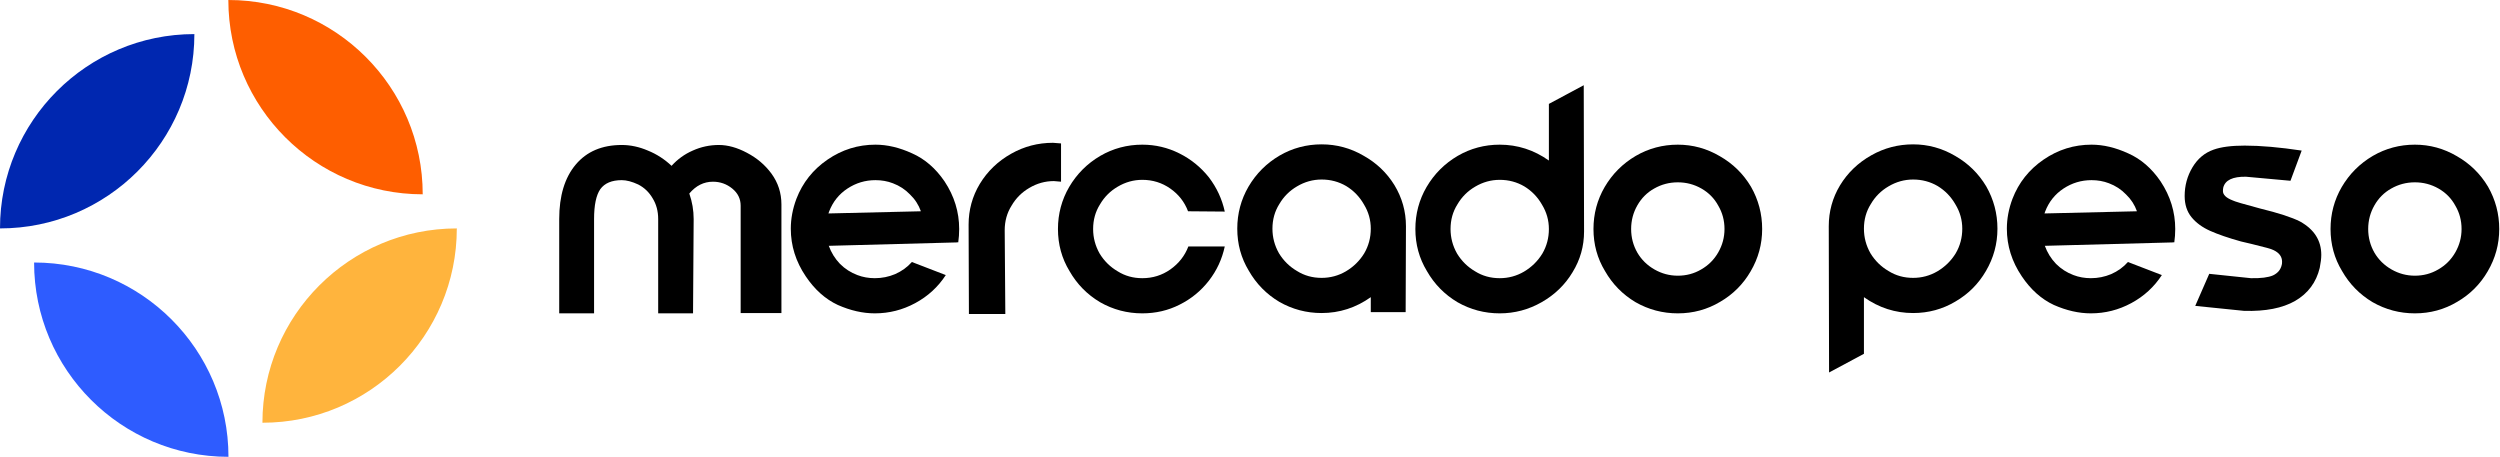
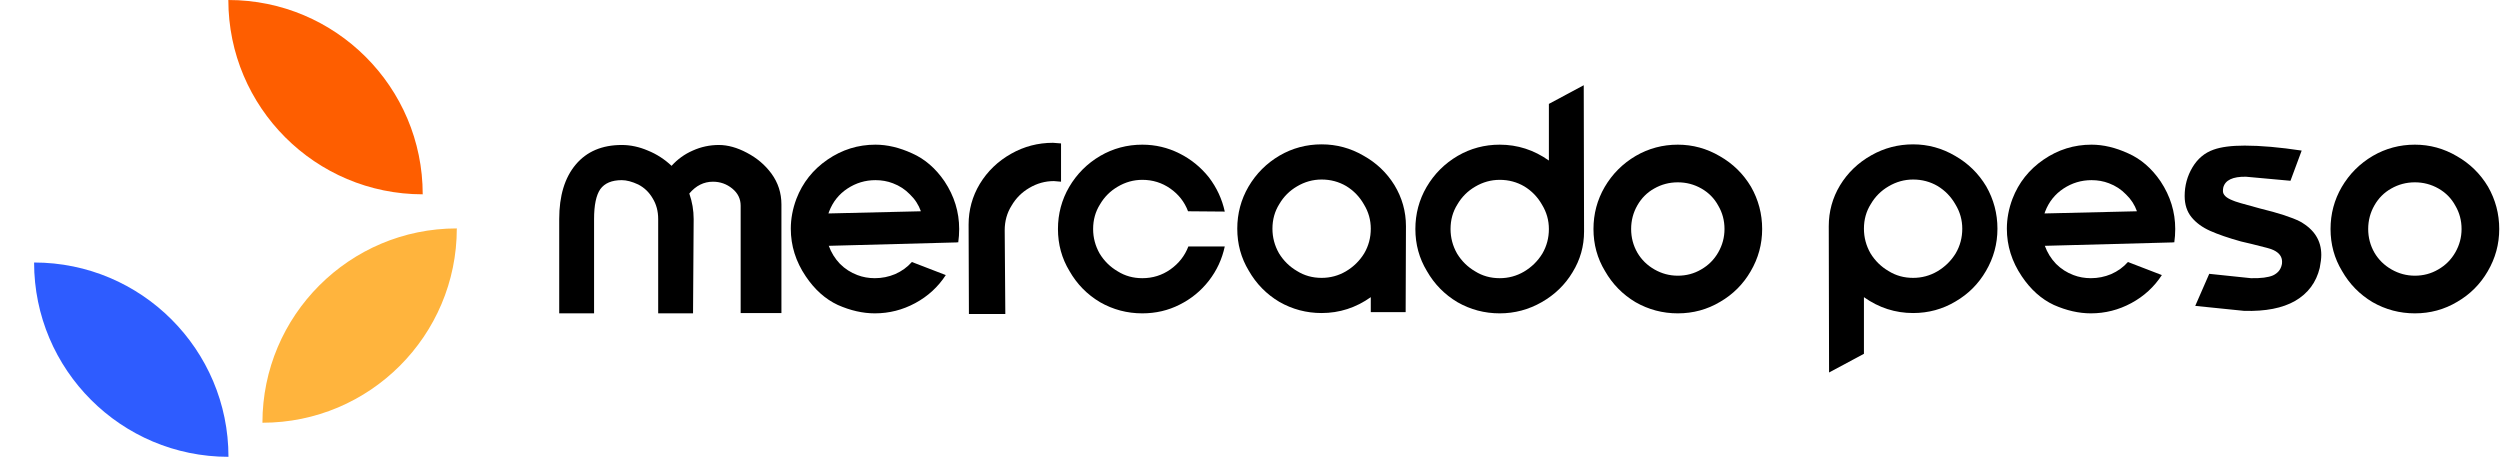
<svg xmlns="http://www.w3.org/2000/svg" width="2200" height="402" viewBox="0 0 2200 402" fill="none">
  <path d="M1476.48 275.75C1463.15 275.75 1450.73 272.464 1439.23 265.891C1427.91 259.135 1418.96 250.006 1412.39 238.503C1405.63 227.366 1402.26 215.041 1402.26 201.53C1402.26 188.202 1405.54 175.877 1412.12 164.557C1418.87 153.055 1428 143.926 1439.5 137.17C1450.82 130.597 1463.15 127.311 1476.48 127.311C1489.62 127.311 1501.95 130.688 1513.45 137.444C1524.95 144.017 1534.08 152.963 1540.84 164.283C1547.41 175.786 1550.7 188.202 1550.7 201.53C1550.7 214.859 1547.32 227.274 1540.56 238.777C1533.99 250.097 1525.04 259.044 1513.72 265.617C1502.4 272.372 1489.99 275.75 1476.48 275.75ZM1476.48 242.611C1483.96 242.611 1490.81 240.786 1497.02 237.134C1503.41 233.482 1508.43 228.461 1512.08 222.071C1515.73 215.68 1517.56 208.834 1517.56 201.53C1517.56 194.044 1515.73 187.198 1512.08 180.99C1508.61 174.599 1503.68 169.578 1497.29 165.927C1490.9 162.275 1483.96 160.449 1476.48 160.449C1468.99 160.449 1462.05 162.275 1455.66 165.927C1449.45 169.396 1444.52 174.326 1440.87 180.716C1437.22 187.106 1435.4 194.044 1435.4 201.53C1435.4 209.016 1437.22 215.954 1440.87 222.345C1444.52 228.553 1449.55 233.482 1455.94 237.134C1462.33 240.786 1469.17 242.611 1476.48 242.611Z" fill="black" />
  <path d="M1393.97 203.721C1393.97 216.684 1390.59 228.643 1383.83 239.598C1377.26 250.553 1368.22 259.317 1356.72 265.89C1345.22 272.463 1332.89 275.749 1319.75 275.749C1306.42 275.749 1294 272.463 1282.5 265.89C1271.18 259.134 1262.23 250.005 1255.66 238.503C1248.91 227.365 1245.53 215.041 1245.53 201.53C1245.53 188.201 1248.81 175.877 1255.39 164.557C1262.14 153.054 1271.27 143.925 1282.78 137.169C1294.1 130.596 1306.42 127.31 1319.75 127.31C1335.45 127.31 1349.87 131.966 1363.02 141.277V91.432L1393.69 75L1393.97 203.721ZM1363.02 201.53C1363.02 193.861 1361.01 186.74 1356.99 180.167C1353.16 173.412 1347.96 168.026 1341.38 164.009C1334.81 160.175 1327.6 158.258 1319.75 158.258C1312.08 158.258 1304.87 160.266 1298.11 164.283C1291.54 168.117 1286.34 173.321 1282.5 179.894C1278.48 186.284 1276.48 193.496 1276.48 201.53C1276.48 209.198 1278.39 216.41 1282.23 223.166C1286.24 229.739 1291.54 234.942 1298.11 238.776C1304.5 242.793 1311.71 244.802 1319.75 244.802C1327.42 244.802 1334.54 242.885 1341.11 239.05C1347.87 235.034 1353.25 229.739 1357.27 223.166C1361.1 216.593 1363.02 209.381 1363.02 201.53Z" fill="black" />
  <path d="M1206.29 201.255C1206.29 193.586 1204.28 186.466 1200.27 179.893C1196.43 173.137 1191.23 167.751 1184.66 163.734C1178.08 159.9 1170.87 157.983 1163.02 157.983C1155.35 157.983 1148.14 159.991 1141.38 164.008C1134.81 167.842 1129.61 173.046 1125.77 179.619C1121.76 186.009 1119.75 193.221 1119.75 201.255C1119.75 208.923 1121.66 216.135 1125.5 222.891C1129.52 229.464 1134.81 234.668 1141.38 238.502C1147.77 242.519 1154.99 244.527 1163.02 244.527C1170.69 244.527 1177.81 242.61 1184.38 238.776C1191.14 234.759 1196.52 229.464 1200.54 222.891C1204.37 216.318 1206.29 209.106 1206.29 201.255ZM1206.29 261.507C1193.15 270.819 1178.72 275.475 1163.02 275.475C1149.69 275.475 1137.28 272.188 1125.77 265.615C1114.45 258.86 1105.51 249.731 1098.93 238.228C1092.18 227.09 1088.8 214.766 1088.8 201.255C1088.8 187.926 1092.09 175.602 1098.66 164.282C1105.41 152.779 1114.54 143.65 1126.05 136.895C1137.37 130.322 1149.69 127.035 1163.02 127.035C1176.17 127.035 1188.4 130.322 1199.72 136.895C1211.22 143.285 1220.35 151.958 1227.11 162.913C1233.86 174.05 1237.24 186.101 1237.24 199.064L1236.97 274.653H1206.29V261.507Z" fill="black" />
  <path d="M931.002 201.53C931.002 188.202 934.288 175.877 940.861 164.557C947.617 153.055 956.746 143.926 968.249 137.17C979.569 130.597 991.893 127.311 1005.22 127.311C1016.72 127.311 1027.59 129.867 1037.81 134.979C1048.04 140.091 1056.71 147.121 1063.83 156.067C1070.77 165.196 1075.42 175.238 1077.8 186.193L1045.48 185.92C1042.38 177.703 1037.17 171.039 1029.87 165.927C1022.57 160.814 1014.35 158.258 1005.22 158.258C997.553 158.258 990.341 160.267 983.586 164.283C977.013 168.118 971.809 173.321 967.975 179.894C963.958 186.285 961.95 193.497 961.95 201.53C961.95 209.199 963.867 216.411 967.701 223.166C971.718 229.739 977.013 234.943 983.586 238.777C989.976 242.794 997.188 244.802 1005.22 244.802C1014.35 244.802 1022.57 242.246 1029.87 237.134C1037.36 231.839 1042.65 225.083 1045.76 216.867H1077.8C1075.42 228.005 1070.77 238.047 1063.83 246.993C1056.89 255.94 1048.31 262.969 1038.09 268.082C1028.04 273.194 1017.09 275.75 1005.22 275.75C991.893 275.75 979.478 272.464 967.975 265.891C956.655 259.135 947.708 250.006 941.135 238.503C934.38 227.366 931.002 215.041 931.002 201.53Z" fill="black" />
  <path d="M933.711 159.9C930.424 159.535 928.324 159.352 927.411 159.352C919.743 159.352 912.531 161.361 905.775 165.378C899.203 169.212 893.999 174.416 890.165 180.988C886.148 187.379 884.139 194.591 884.139 202.625L884.687 276.297H852.644L852.37 197.695C852.37 184.731 855.657 172.772 862.23 161.817C868.985 150.68 878.206 141.825 889.891 135.252C901.211 128.861 913.444 125.666 926.59 125.666L933.711 126.214V159.9Z" fill="black" />
  <path d="M700.839 174.965C706.316 160.723 715.446 149.22 728.226 140.456C741.007 131.693 755.066 127.311 770.403 127.311C780.81 127.311 791.582 129.867 802.72 134.979C813.857 139.909 823.352 148.125 831.203 159.628C839.784 172.591 844.075 186.559 844.075 201.53C844.075 205.547 843.801 209.473 843.253 213.307L842.705 213.033V213.307L729.322 216.32C731.513 222.345 734.799 227.64 739.181 232.204C743.563 236.586 748.676 239.873 754.518 242.064C759.265 243.889 764.378 244.802 769.855 244.802C776.063 244.802 781.997 243.616 787.657 241.242C793.499 238.686 798.429 235.125 802.446 230.561L832.298 242.064C825.543 252.471 816.596 260.687 805.459 266.712C794.321 272.737 782.453 275.75 769.855 275.75C759.265 275.75 748.402 273.285 737.264 268.355C726.309 263.243 716.906 254.844 709.055 243.159C700.291 230.196 695.909 216.228 695.909 201.256C695.909 192.492 697.552 183.729 700.839 174.965ZM729.048 187.837L810.388 185.92C808.38 180.259 805.185 175.33 800.803 171.13C796.603 166.748 791.582 163.462 785.74 161.271C780.993 159.445 775.88 158.532 770.403 158.532C761.456 158.532 753.24 160.997 745.754 165.927C738.268 170.856 732.882 177.612 729.596 186.193L729.048 187.837Z" fill="black" />
  <path d="M492.108 192.766C492.108 172.317 496.947 156.341 506.624 144.838C516.301 133.335 529.812 127.584 547.157 127.584C554.825 127.584 562.494 129.227 570.162 132.514C577.831 135.618 584.769 140.091 590.977 145.934C596.272 140.091 602.479 135.618 609.6 132.514C616.904 129.227 624.572 127.584 632.606 127.584C640.457 127.584 648.673 129.866 657.254 134.431C666.018 138.995 673.23 145.112 678.89 152.78C684.733 160.814 687.654 169.852 687.654 179.894V275.476H651.777V180.989C651.777 174.964 649.312 169.943 644.382 165.926C639.452 161.909 633.792 159.901 627.402 159.901C619.368 159.901 612.43 163.37 606.588 170.308C609.144 177.612 610.422 185.097 610.422 192.766L609.874 275.75H579.2V192.766C579.2 185.828 577.557 179.711 574.271 174.416C571.167 169.122 566.967 165.105 561.672 162.366C556.195 159.81 551.356 158.532 547.157 158.532C538.393 158.532 532.094 161.179 528.26 166.474C524.608 171.769 522.782 180.533 522.782 192.766V275.75H492.108V192.766Z" fill="black" />
  <path d="M2125.1 275.748C2111.77 275.748 2099.35 272.462 2087.85 265.889C2076.53 259.133 2067.58 250.004 2061.01 238.501C2054.25 227.364 2050.88 215.039 2050.88 201.528C2050.88 188.2 2054.16 175.876 2060.74 164.555C2067.49 153.053 2076.62 143.924 2088.12 137.168C2099.44 130.595 2111.77 127.309 2125.1 127.309C2138.24 127.309 2150.57 130.686 2162.07 137.442C2173.57 144.015 2182.7 152.961 2189.46 164.282C2196.03 175.784 2199.32 188.2 2199.32 201.528C2199.32 214.857 2195.94 227.272 2189.18 238.775C2182.61 250.095 2173.66 259.042 2162.34 265.615C2151.02 272.37 2138.61 275.748 2125.1 275.748ZM2125.1 242.609C2132.58 242.609 2139.43 240.784 2145.64 237.132C2152.03 233.48 2157.05 228.459 2160.7 222.069C2164.35 215.679 2166.18 208.832 2166.18 201.528C2166.18 194.042 2164.35 187.196 2160.7 180.988C2157.23 174.597 2152.3 169.576 2145.91 165.925C2139.52 162.273 2132.58 160.447 2125.1 160.447C2117.61 160.447 2110.67 162.273 2104.28 165.925C2098.07 169.394 2093.14 174.324 2089.49 180.714C2085.84 187.104 2084.01 194.042 2084.01 201.528C2084.01 209.014 2085.84 215.952 2089.49 222.343C2093.14 228.551 2098.16 233.48 2104.56 237.132C2110.95 240.784 2117.79 242.609 2125.1 242.609Z" fill="black" />
  <path d="M1980.83 244.801C1989.6 244.984 1996.08 244.162 2000.28 242.336C2004.48 240.328 2007.03 237.224 2007.95 233.024C2008.13 232.477 2008.22 231.564 2008.22 230.286C2008.22 225.904 2005.76 222.526 2000.83 220.152C1999.37 219.24 1992.88 217.414 1981.38 214.675L1972.07 212.484C1960.93 209.38 1951.89 206.276 1944.96 203.172C1938.02 200.068 1932.54 196.052 1928.52 191.122C1924.51 186.192 1922.5 179.984 1922.5 172.498C1922.5 163.369 1924.78 154.97 1929.34 147.302C1933.91 139.634 1940.12 134.43 1947.97 131.691C1954.54 129.318 1963.67 128.131 1975.36 128.131C1989.41 128.131 2006.12 129.592 2025.47 132.513L2015.62 159.079L1976.45 155.518C1964.77 155.336 1958.1 158.531 1956.46 165.104C1956.28 166.017 1956.18 167.021 1956.18 168.116C1956.18 171.403 1959.01 174.142 1964.67 176.333C1966.32 177.246 1974.35 179.619 1988.78 183.453C2005.21 187.47 2016.98 191.304 2024.11 194.956C2036.52 201.894 2042.73 211.662 2042.73 224.261C2042.73 227.364 2042.27 231.199 2041.36 235.763C2038.26 248.544 2031.04 258.221 2019.72 264.794C2008.59 271.184 1993.61 274.106 1974.81 273.558L1931.81 269.176L1944.13 240.967L1980.83 244.801Z" fill="black" />
  <path d="M1770.97 174.963C1776.44 160.721 1785.57 149.218 1798.35 140.455C1811.13 131.691 1825.19 127.309 1840.53 127.309C1850.94 127.309 1861.71 129.865 1872.85 134.977C1883.99 139.907 1893.48 148.123 1901.33 159.626C1909.91 172.589 1914.2 186.557 1914.2 201.528C1914.2 205.545 1913.93 209.471 1913.38 213.305L1912.83 213.031V213.305L1799.45 216.318C1801.64 222.343 1804.93 227.638 1809.31 232.202C1813.69 236.584 1818.8 239.871 1824.65 242.062C1829.39 243.887 1834.51 244.8 1839.98 244.8C1846.19 244.8 1852.12 243.614 1857.78 241.24C1863.63 238.684 1868.56 235.124 1872.57 230.559L1902.43 242.062C1895.67 252.469 1886.72 260.685 1875.59 266.71C1864.45 272.736 1852.58 275.748 1839.98 275.748C1829.39 275.748 1818.53 273.283 1807.39 268.354C1796.44 263.241 1787.03 254.842 1779.18 243.157C1770.42 230.194 1766.04 216.226 1766.04 201.255C1766.04 192.491 1767.68 183.727 1770.97 174.963ZM1799.18 187.835L1880.52 185.918C1878.51 180.258 1875.31 175.328 1870.93 171.128C1866.73 166.746 1861.71 163.46 1855.87 161.269C1851.12 159.443 1846.01 158.53 1840.53 158.53C1831.58 158.53 1823.37 160.995 1815.88 165.925C1808.4 170.855 1803.01 177.61 1799.72 186.191L1799.18 187.835Z" fill="black" />
  <path d="M1609.31 199.064C1609.31 186.101 1612.6 174.141 1619.17 163.186C1625.92 152.049 1635.14 143.194 1646.83 136.621C1658.15 130.23 1670.38 127.035 1683.53 127.035C1696.67 127.035 1709 130.413 1720.5 137.168C1732 143.741 1741.13 152.688 1747.89 164.008C1754.46 175.511 1757.75 187.926 1757.75 201.255C1757.75 214.583 1754.37 226.999 1747.61 238.502C1741.04 249.822 1732.1 258.768 1720.78 265.341C1709.46 272.097 1697.04 275.475 1683.53 275.475C1667.83 275.475 1653.4 270.819 1640.26 261.507V311.352L1609.58 327.785L1609.31 199.064ZM1640.26 201.255C1640.26 208.923 1642.17 216.135 1646.01 222.891C1650.02 229.464 1655.32 234.668 1661.89 238.502C1668.28 242.519 1675.49 244.527 1683.53 244.527C1691.2 244.527 1698.32 242.61 1704.89 238.776C1711.65 234.759 1717.03 229.464 1721.05 222.891C1724.88 216.318 1726.8 209.106 1726.8 201.255C1726.8 193.586 1724.79 186.466 1720.78 179.893C1716.94 173.137 1711.74 167.751 1705.16 163.734C1698.59 159.9 1691.38 157.983 1683.53 157.983C1675.86 157.983 1668.65 159.991 1661.89 164.008C1655.32 167.842 1650.12 173.046 1646.28 179.619C1642.26 186.009 1640.26 193.221 1640.26 201.255Z" fill="black" />
  <path d="M401.99 201.004C401.99 295.379 325.344 372.008 230.938 372.008C230.938 277.633 307.585 201.004 401.99 201.004Z" fill="#FFB43D" />
  <path d="M200.938 0C295.344 0 371.99 76.621 371.99 170.996C277.585 170.996 200.938 94.375 200.938 0Z" fill="#FE5E00" />
  <path d="M201.052 402C106.646 402 30 325.379 30 231.004C124.406 231.004 201.052 307.625 201.052 402Z" fill="#2E5CFF" />
-   <path d="M-0 201.004C-0.008 106.629 76.646 30 171.052 30C171.052 124.383 94.406 201.004 -0 201.004Z" fill="#0027B0" />
</svg>